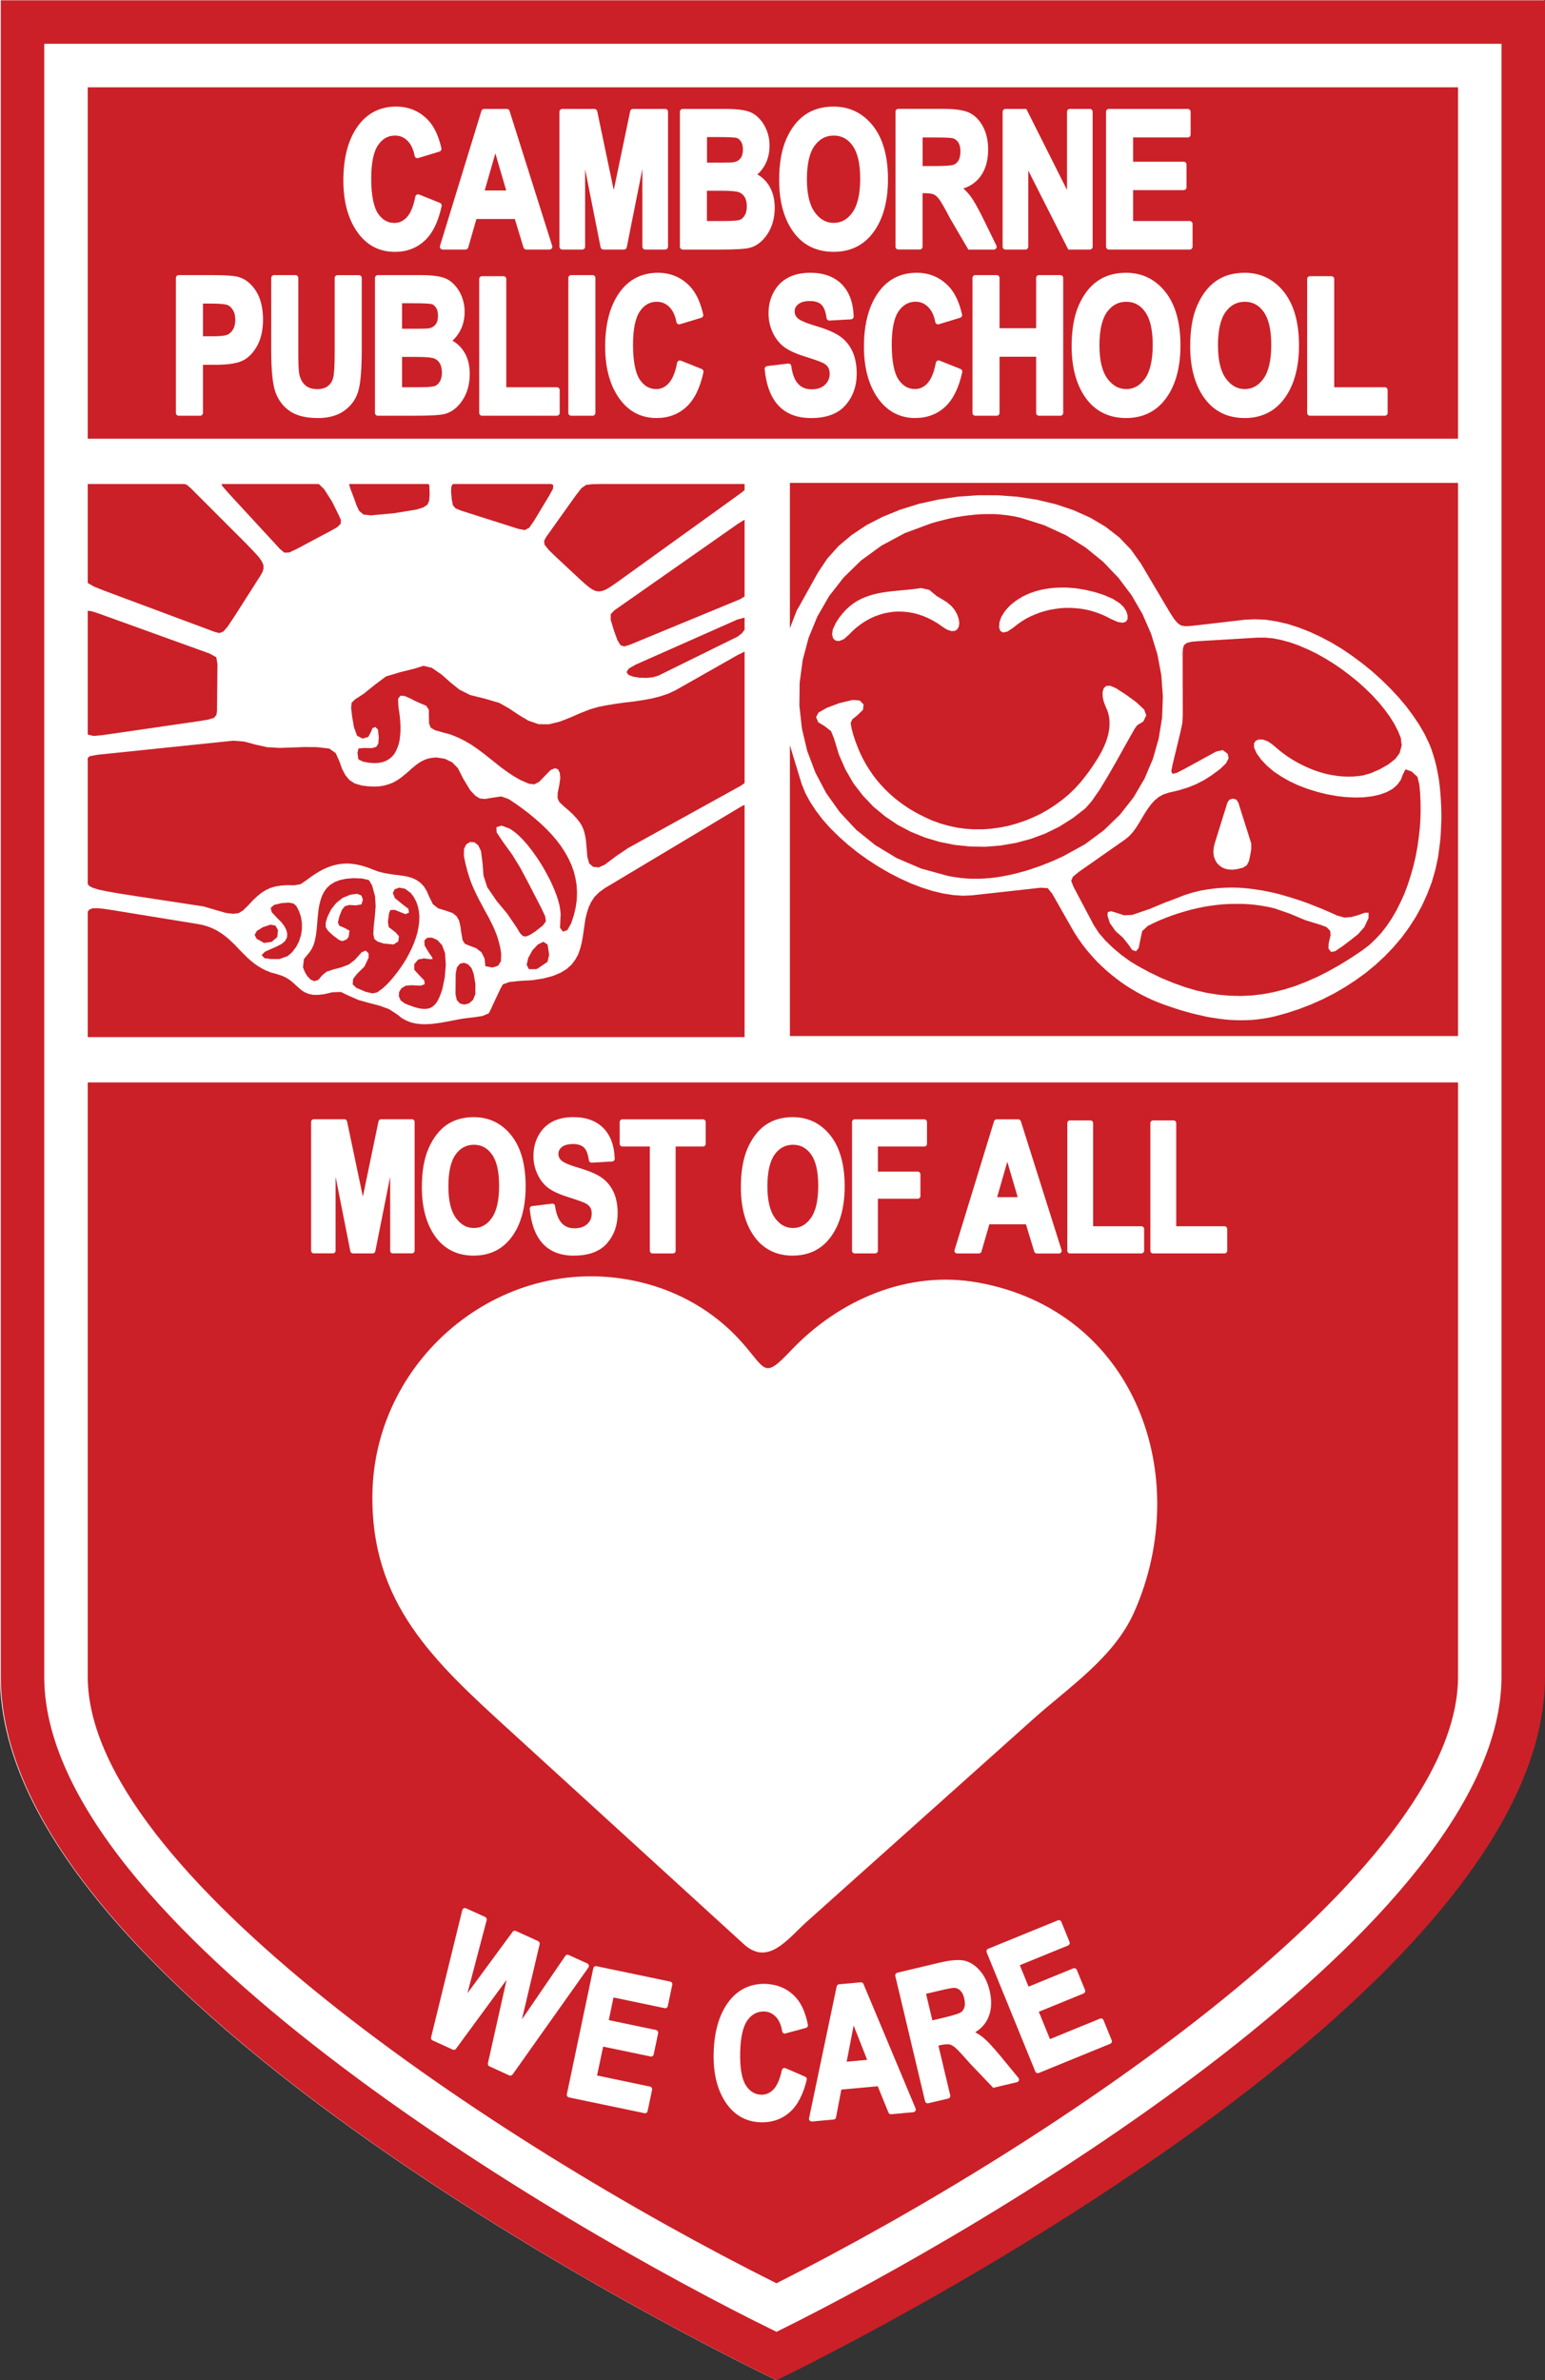
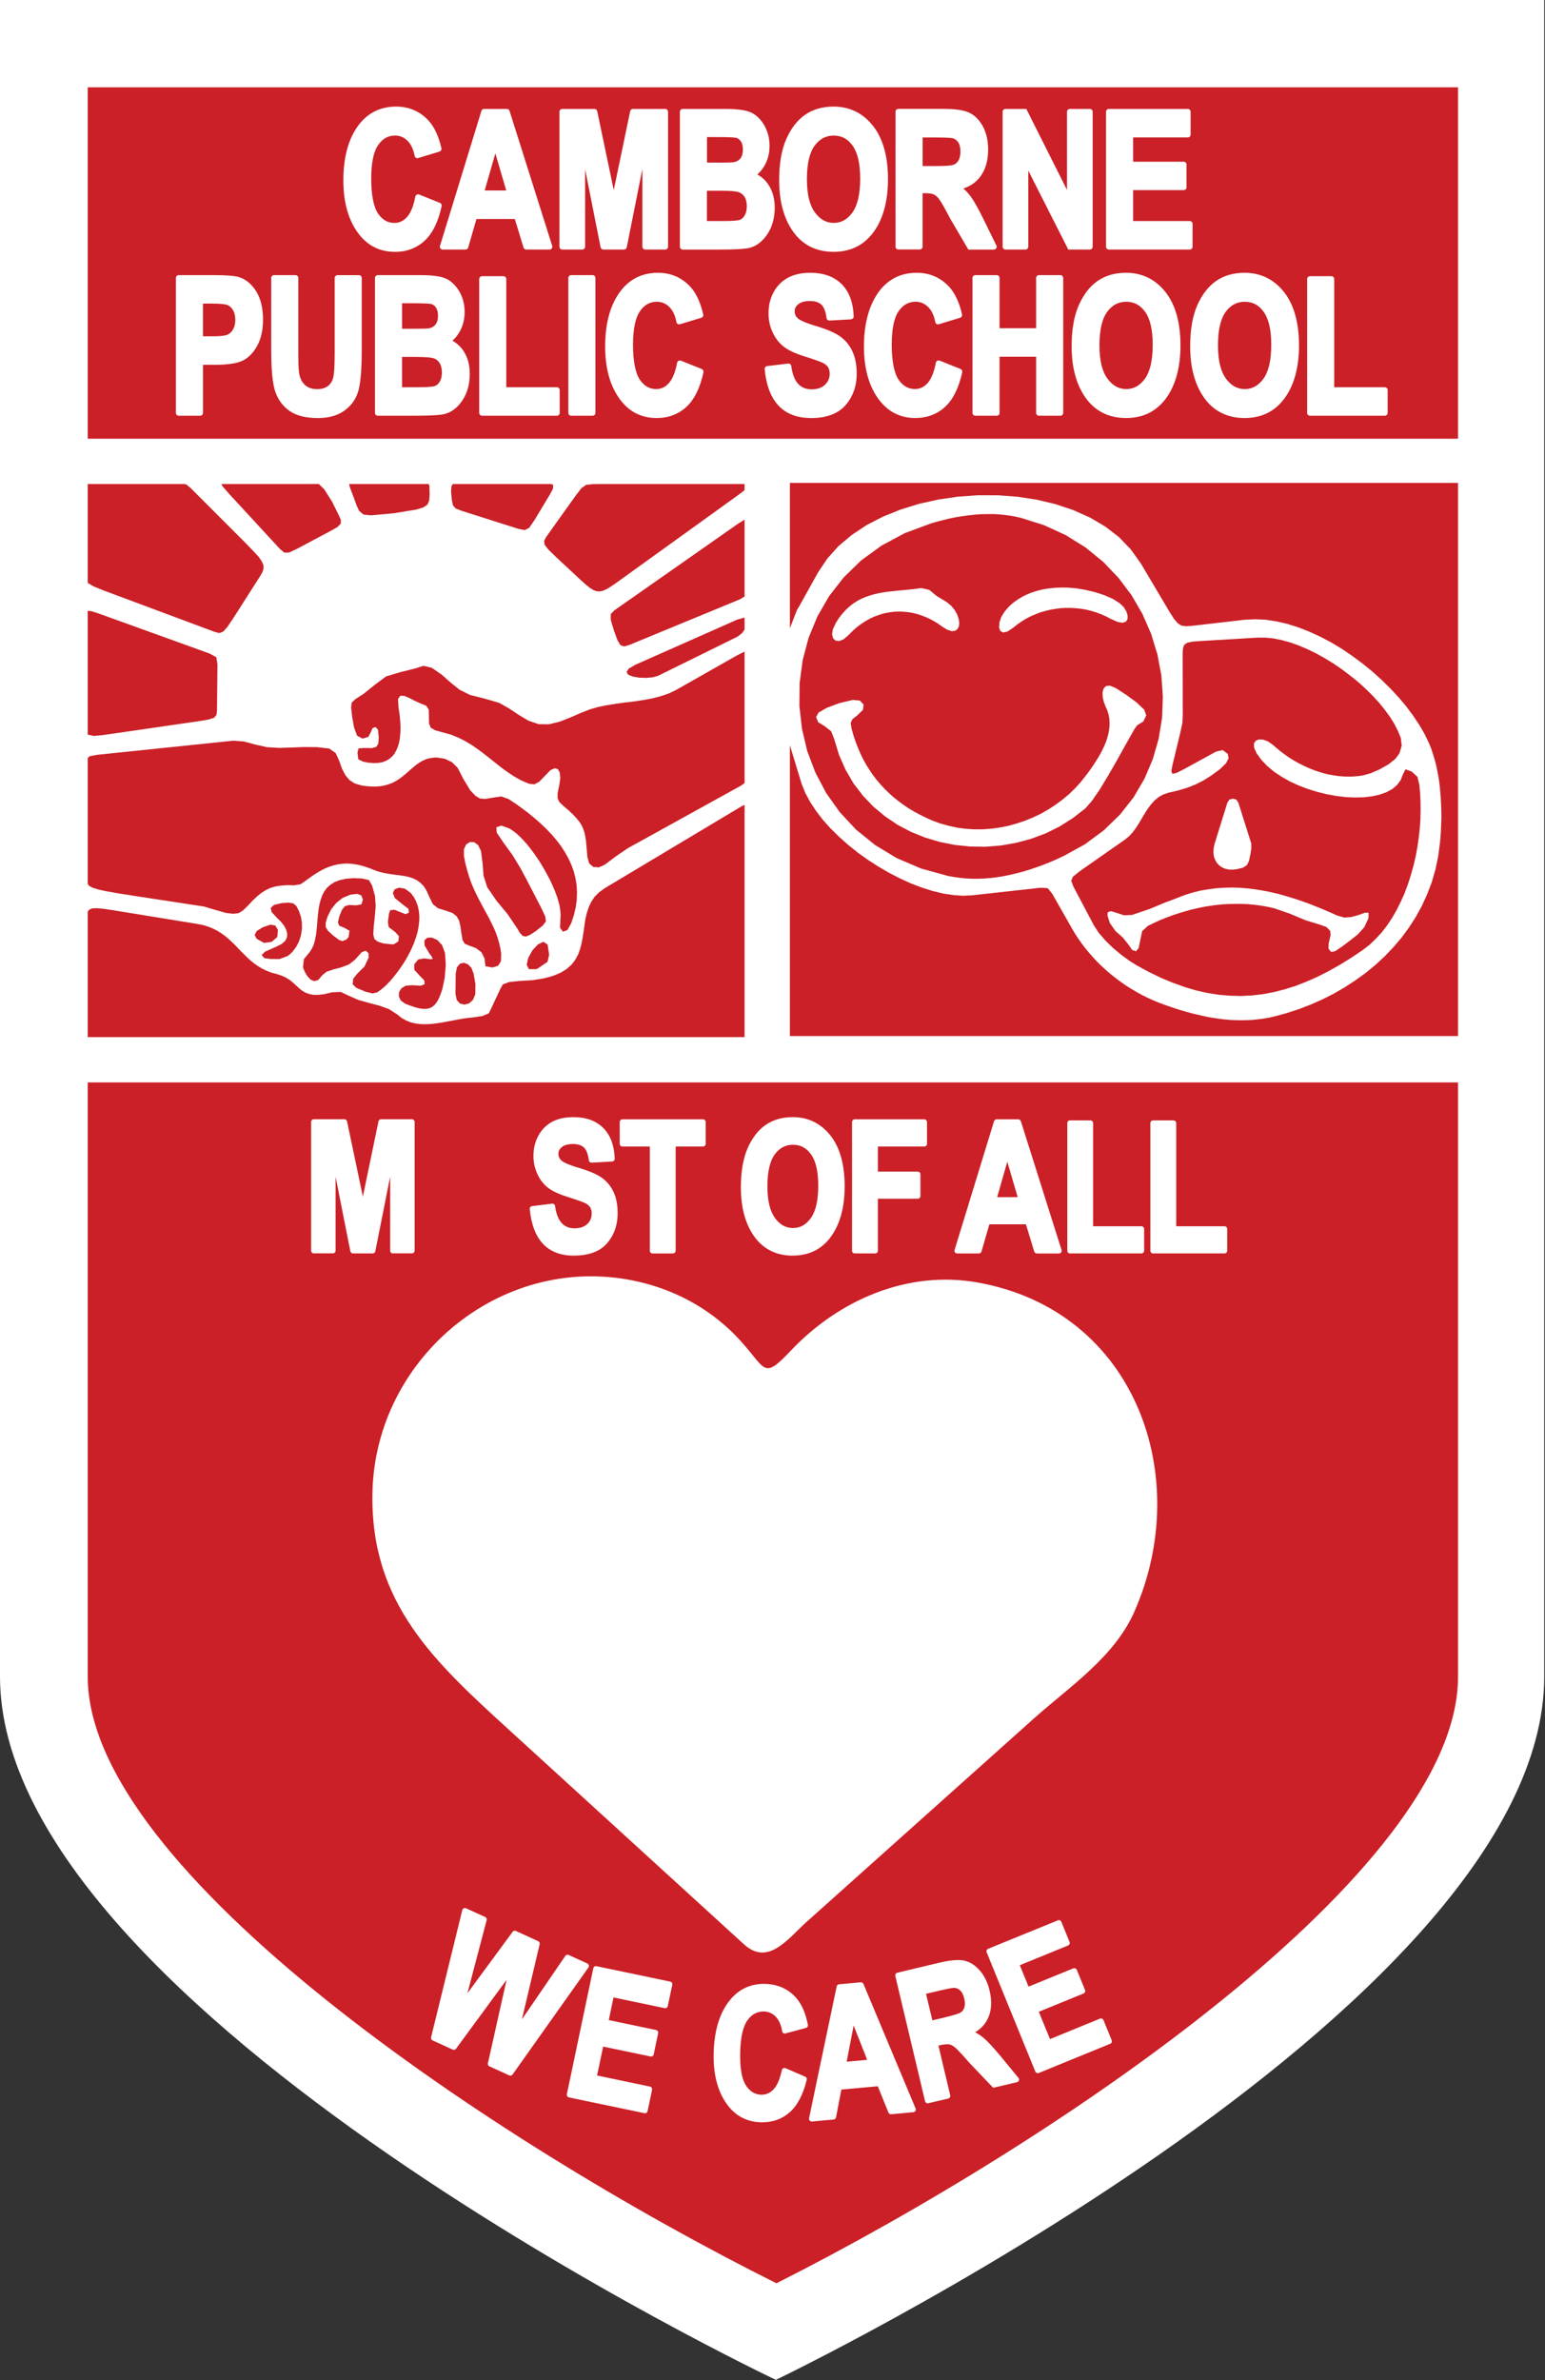
<svg xmlns="http://www.w3.org/2000/svg" id="Layer_1" data-name="Layer 1" version="1.1" viewBox="0 0 316.73 487.68">
  <rect x="0" y="0" width="316.73" height="487.68" fill="#333333" stroke="none" />
  <defs>
    <style>
      .cls-1 {
        fill-rule: evenodd;
      }

      .cls-1, .cls-2 {
        fill: #fff;
      }

      .cls-1, .cls-2, .cls-3 {
        stroke-width: 0px;
      }

      .cls-3 {
        fill: #cb2027;
      }
    </style>
  </defs>
  <path class="cls-2" d="M0,0v343.51c0,68.75,159.05,144.1,159.05,144.1,0,0,157.52-75.35,157.52-144.1V0H0Z" />
-   <path class="cls-3" d="M.16.06v343.51c0,68.75,159.05,144.1,159.05,144.1,0,0,157.52-75.35,157.52-144.1V.06H.16ZM307.81,343.57c0,50.3-103.79,112.1-148.62,134.2-45.25-22.1-150.12-83.95-150.12-134.2V8.97h298.74v334.6Z" />
  <rect class="cls-3" x="17.99" y="17.89" width="280.91" height="72" />
  <path class="cls-3" d="M159.18,467.82c57.62-29.07,139.72-84.53,139.72-124.25v-121.79H17.99v121.79c0,39.68,82.97,95.17,141.18,124.25Z" />
  <path class="cls-2" d="M80.92,51.6c-3.01,0-5.49-1.22-7.36-3.64-2.1-2.72-3.17-6.42-3.17-10.99,0-4.83,1.07-8.68,3.19-11.43,1.89-2.45,4.46-3.7,7.63-3.7,2.6,0,4.81.94,6.56,2.78,1.24,1.31,2.15,3.24,2.72,5.76.06.3-.11.59-.4.68l-4.35,1.32c-.05.02-.11.03-.17.03-.1,0-.21-.03-.3-.08-.14-.09-.24-.23-.27-.39-.25-1.37-.76-2.42-1.49-3.13-.73-.7-1.55-1.03-2.53-1.03-1.43,0-2.56.63-3.46,1.94-.94,1.35-1.42,3.67-1.42,6.9s.47,5.74,1.38,7.11c.89,1.31,1.99,1.95,3.38,1.95,1,0,1.84-.4,2.58-1.21.77-.86,1.34-2.26,1.7-4.18.03-.17.14-.32.29-.4.08-.05.18-.07.28-.07.07,0,.14.02.22.04l4.26,1.71c.26.11.41.38.35.66-.69,3.2-1.86,5.59-3.49,7.09-1.65,1.52-3.71,2.29-6.11,2.29Z" />
  <path class="cls-2" d="M107.88,51.13c-.25,0-.48-.17-.56-.41l-1.78-5.85h-7.87l-1.68,5.84c-.07.25-.3.42-.56.42h-4.68c-.18,0-.36-.09-.46-.24-.11-.15-.15-.34-.09-.51l8.49-27.65c.08-.25.3-.41.56-.41h4.66c.25,0,.48.16.55.4l8.74,27.65c.06.18.02.37-.08.52-.11.15-.28.24-.47.24h-4.78ZM103.78,39.03l-2.23-7.6-2.19,7.6h4.42Z" />
  <path class="cls-2" d="M132.27,51.13c-.32,0-.58-.26-.58-.58v-15.93l-3.2,16.04c-.05.27-.29.47-.57.47h-4.23c-.28,0-.51-.2-.57-.47l-3.17-15.99v15.88c0,.32-.26.58-.58.58h-4.1c-.32,0-.58-.26-.58-.58v-27.65c0-.32.26-.58.58-.58h6.59c.27,0,.51.19.57.46l3.39,16.17,3.37-16.17c.05-.27.3-.46.57-.46h6.61c.32,0,.58.26.58.58v27.65c0,.32-.26.58-.58.58h-4.1Z" />
  <path class="cls-2" d="M139.96,51.13c-.32,0-.58-.26-.58-.58v-27.65c0-.32.26-.58.58-.58h8.73c2.5,0,4.22.24,5.28.73,1.08.5,1.99,1.39,2.71,2.63.71,1.23,1.08,2.64,1.08,4.18,0,1.42-.31,2.73-.92,3.88-.44.81-.97,1.48-1.58,2.01.97.53,1.76,1.28,2.37,2.25.79,1.26,1.19,2.79,1.19,4.54,0,2.11-.51,3.94-1.5,5.43-1.01,1.51-2.24,2.45-3.64,2.81-.94.24-2.99.36-6.29.36h-7.42ZM148.43,45.29c2.25,0,3-.16,3.25-.25.38-.14.71-.44.99-.91.28-.47.43-1.11.43-1.87s-.16-1.43-.46-1.92c-.31-.47-.7-.79-1.18-.96-.38-.14-1.3-.3-3.56-.3h-2.98v6.21h3.51ZM147.25,33.32c1.69,0,2.74-.02,3.14-.08.6-.1,1.06-.36,1.4-.78.34-.43.51-1.04.51-1.82,0-.71-.13-1.25-.42-1.67-.26-.39-.56-.63-.91-.72-.25-.06-1.12-.17-4.07-.17h-1.96v5.23h2.32Z" />
  <path class="cls-2" d="M170.9,51.6c-3.32,0-5.99-1.22-7.92-3.63-2.15-2.7-3.25-6.43-3.25-11.08,0-3.38.49-6.19,1.45-8.37.97-2.21,2.27-3.9,3.88-5.01,1.6-1.11,3.56-1.67,5.82-1.67,3.28,0,6,1.32,8.08,3.94,2.04,2.58,3.08,6.26,3.08,10.94s-1.09,8.51-3.25,11.21c-1.93,2.43-4.59,3.67-7.89,3.67ZM170.91,27.78c-1.61,0-2.89.68-3.92,2.08-1.04,1.43-1.57,3.73-1.57,6.84s.55,5.33,1.63,6.82c1.06,1.44,2.32,2.15,3.86,2.15s2.79-.69,3.84-2.13c1.05-1.47,1.59-3.8,1.59-6.93s-.53-5.34-1.56-6.77c-.99-1.39-2.26-2.06-3.87-2.06Z" />
  <path class="cls-2" d="M198.51,51.13l-3.71-6.33c-1.11-2.13-1.88-3.47-2.29-4.01-.35-.46-.71-.78-1.08-.95-.26-.12-.81-.26-1.97-.26h-.33v10.96c0,.32-.26.58-.58.58h-4.39c-.32,0-.58-.26-.58-.58v-27.65c0-.32.26-.58.58-.58h9.27c2.48,0,4.23.27,5.33.81,1.12.55,2.05,1.5,2.76,2.83.7,1.3,1.05,2.88,1.05,4.68,0,2.29-.54,4.16-1.62,5.57-.85,1.14-2.01,1.95-3.46,2.42.6.53,1.12,1.1,1.55,1.69.63.86,1.47,2.36,2.57,4.59l2.65,5.4c.09.18.08.39-.03.56-.1.17-.29.28-.49.28h-5.25ZM191.83,34.02c2.4,0,3.29-.13,3.62-.25.42-.14.76-.42,1.02-.85.28-.46.42-1.1.42-1.9s-.14-1.37-.42-1.81c-.27-.42-.62-.71-1.08-.87-.15-.05-.8-.17-3.38-.17h-2.87v5.85h2.68Z" />
  <path class="cls-2" d="M219,51.13l-8.2-16.18v15.6c0,.32-.26.58-.58.58h-4.1c-.32,0-.58-.26-.58-.58v-27.65c0-.32.26-.58.58-.58h4.28l8.34,16.6v-16.02c0-.32.26-.58.58-.58h4.1c.32,0,.58.26.58.58v27.65c0,.32-.26.58-.58.58h-4.43Z" />
  <path class="cls-2" d="M227.32,51.13c-.32,0-.58-.26-.58-.58v-27.65c0-.32.26-.58.58-.58h16.18c.32,0,.58.26.58.58v4.68c0,.32-.26.58-.58.58h-11.21v4.97h10.37c.32,0,.58.26.58.58v4.66c0,.32-.26.58-.58.58h-10.37v6.34h11.61c.32,0,.58.26.58.58v4.68c0,.32-.26.58-.58.58h-16.58Z" />
  <path class="cls-2" d="M36.64,85.18c-.32,0-.58-.26-.58-.58v-27.65c0-.32.26-.58.58-.58h7.07c2.72,0,4.47.14,5.35.43,1.42.47,2.61,1.48,3.52,2.99.89,1.49,1.34,3.41,1.34,5.69,0,2.09-.39,3.87-1.16,5.3-.78,1.45-1.78,2.49-2.97,3.09-1.18.59-3.1.88-5.88.88h-2.3v9.85c0,.32-.26.58-.58.58h-4.39ZM43.47,68.91c1.93,0,2.76-.17,3.12-.32.47-.19.85-.54,1.17-1.06.31-.53.48-1.2.48-2s-.16-1.48-.5-2.02c-.31-.51-.7-.86-1.15-1.03-.34-.13-1.21-.28-3.41-.28h-1.57v6.7h1.86Z" />
  <path class="cls-2" d="M65.13,85.65c-2.38,0-4.28-.46-5.64-1.37-1.37-.9-2.38-2.2-3-3.86-.6-1.64-.89-4.49-.89-8.72v-14.75c0-.32.26-.58.58-.58h4.39c.32,0,.58.26.58.58v14.98c0,2.28.05,3.77.16,4.46.17,1.07.57,1.91,1.21,2.49.62.57,1.45.85,2.5.85.89,0,1.61-.2,2.15-.59.54-.4.91-.95,1.11-1.65.22-.77.33-2.53.33-5.23v-15.3c0-.32.26-.58.58-.58h4.39c.32,0,.58.26.58.58v14.52c0,3.81-.19,6.48-.59,8.18-.4,1.78-1.34,3.24-2.79,4.34-1.42,1.1-3.32,1.66-5.63,1.66Z" />
  <path class="cls-2" d="M77.45,85.18c-.32,0-.58-.26-.58-.58v-27.65c0-.32.26-.58.58-.58h8.74c2.49,0,4.21.24,5.27.73,1.06.5,1.98,1.38,2.71,2.63.71,1.23,1.08,2.64,1.08,4.18,0,1.43-.31,2.73-.93,3.88-.43.81-.96,1.48-1.57,2.01.96.54,1.75,1.29,2.36,2.25.79,1.24,1.19,2.76,1.19,4.53,0,2.12-.5,3.94-1.49,5.43-1.01,1.51-2.24,2.45-3.64,2.81-.94.24-2.99.36-6.29.36h-7.42ZM85.93,79.34c2.24,0,2.99-.16,3.24-.25.38-.14.71-.45.99-.91.29-.47.43-1.1.43-1.87s-.16-1.44-.46-1.91c-.3-.48-.68-.8-1.17-.97-.37-.14-1.29-.3-3.56-.3h-2.98v6.21h3.51ZM84.74,67.36c1.69,0,2.74-.02,3.14-.08.6-.1,1.06-.36,1.4-.78.34-.43.51-1.04.51-1.82,0-.69-.14-1.25-.42-1.67-.27-.39-.57-.62-.92-.71-.25-.06-1.1-.17-4.07-.17h-1.96v5.23h2.32Z" />
  <path class="cls-2" d="M98.82,85.18c-.32,0-.58-.26-.58-.58v-27.43c0-.32.26-.58.58-.58h4.39c.32,0,.58.26.58.58v22.17h10.37c.32,0,.58.26.58.58v4.68c0,.32-.26.58-.58.58h-15.34Z" />
  <path class="cls-2" d="M117.09,56.37h4.39c.32,0,.58.26.58.58v27.65c0,.32-.26.58-.58.58h-4.39c-.32,0-.58-.26-.58-.58v-27.65c0-.32.26-.58.58-.58Z" />
  <path class="cls-2" d="M134.59,85.65c-3.01,0-5.49-1.22-7.36-3.64-2.1-2.72-3.17-6.42-3.17-10.99,0-4.83,1.07-8.68,3.19-11.43,1.89-2.45,4.46-3.7,7.63-3.7,2.6,0,4.81.94,6.56,2.78,1.24,1.31,2.15,3.24,2.72,5.76.06.3-.11.59-.4.68l-4.35,1.32c-.05.02-.12.03-.17.03-.1,0-.21-.03-.3-.08-.14-.09-.24-.23-.27-.39-.25-1.37-.76-2.42-1.49-3.13-.73-.7-1.55-1.03-2.53-1.03-1.43,0-2.56.63-3.46,1.94-.94,1.35-1.42,3.67-1.42,6.89s.47,5.74,1.38,7.11c.89,1.31,1.99,1.95,3.38,1.95,1,0,1.84-.4,2.58-1.21.77-.86,1.34-2.26,1.7-4.18.03-.17.14-.32.29-.4.08-.05.18-.07.28-.07.07,0,.14.01.22.04l4.26,1.71c.26.11.41.38.35.66-.69,3.2-1.86,5.59-3.49,7.09-1.65,1.52-3.71,2.29-6.11,2.29Z" />
  <path class="cls-2" d="M166.26,85.65c-5.67,0-8.86-3.37-9.5-10.01-.03-.31.19-.59.5-.63,0,0,4.35-.53,4.38-.53.28,0,.54.21.57.5.43,3.23,1.79,4.79,4.18,4.79,1.17,0,2.08-.31,2.73-.93.65-.62.97-1.36.97-2.27,0-.5-.11-.94-.32-1.31-.22-.34-.54-.63-.99-.86-.53-.28-1.82-.74-3.86-1.38-1.95-.61-3.35-1.28-4.29-2.02-.96-.76-1.71-1.75-2.25-2.94-.55-1.18-.83-2.48-.83-3.87,0-1.61.36-3.07,1.06-4.35.7-1.29,1.7-2.29,2.97-2.96,1.24-.66,2.78-.99,4.56-.99,2.7,0,4.86.79,6.42,2.34,1.53,1.55,2.35,3.77,2.45,6.6.01.31-.24.58-.55.6,0,0-4.43.25-4.44.25-.29,0-.54-.21-.57-.5-.17-1.31-.54-2.27-1.07-2.77-.54-.49-1.31-.73-2.35-.73s-1.84.21-2.36.64c-.52.41-.76.87-.76,1.47s.22,1.06.68,1.46c.35.31,1.29.84,3.79,1.58,2.3.69,3.93,1.41,4.98,2.2,1.06.78,1.88,1.82,2.44,3.07.55,1.24.83,2.74.83,4.47,0,2.53-.77,4.7-2.29,6.44-1.52,1.76-3.91,2.65-7.1,2.65Z" />
  <path class="cls-2" d="M187.66,85.65c-3.02,0-5.5-1.22-7.38-3.64-2.1-2.72-3.17-6.42-3.17-10.99,0-4.82,1.08-8.66,3.19-11.43,1.89-2.45,4.45-3.7,7.63-3.7,2.59,0,4.8.94,6.56,2.78,1.25,1.31,2.16,3.24,2.73,5.76.06.3-.11.59-.4.68l-4.35,1.32c-.05.02-.11.03-.17.03-.1,0-.21-.03-.3-.08-.14-.09-.24-.23-.27-.39-.25-1.37-.76-2.42-1.5-3.13-.72-.7-1.55-1.04-2.53-1.04-1.42,0-2.56.63-3.48,1.94-.94,1.35-1.41,3.67-1.41,6.89s.47,5.74,1.38,7.11c.89,1.31,1.99,1.95,3.39,1.95,1,0,1.84-.4,2.58-1.21.76-.85,1.33-2.25,1.69-4.18.03-.17.14-.32.29-.4.08-.05.18-.07.28-.07.07,0,.14.01.22.04l4.27,1.71c.26.11.41.38.35.66-.69,3.19-1.87,5.58-3.5,7.09-1.65,1.52-3.71,2.29-6.1,2.29Z" />
  <path class="cls-2" d="M212.99,85.18c-.32,0-.58-.26-.58-.58v-11.51h-7.5v11.51c0,.32-.26.58-.58.58h-4.39c-.32,0-.58-.26-.58-.58v-27.65c0-.32.26-.58.58-.58h4.39c.32,0,.58.26.58.58v10.3h7.5v-10.3c0-.32.26-.58.58-.58h4.39c.32,0,.58.26.58.58v27.65c0,.32-.26.58-.58.58h-4.39Z" />
  <path class="cls-2" d="M230.87,85.65c-3.33,0-5.99-1.22-7.93-3.63-2.15-2.7-3.25-6.43-3.25-11.08,0-3.38.49-6.19,1.45-8.37.97-2.21,2.27-3.9,3.88-5.01,1.6-1.11,3.56-1.67,5.82-1.67,3.28,0,6,1.32,8.08,3.94,2.04,2.58,3.08,6.26,3.08,10.94s-1.09,8.51-3.25,11.21c-1.93,2.43-4.59,3.67-7.89,3.67ZM230.88,61.83c-1.61,0-2.89.68-3.92,2.08-1.04,1.43-1.57,3.73-1.57,6.84s.55,5.33,1.63,6.82c1.06,1.44,2.32,2.15,3.86,2.15s2.79-.7,3.84-2.13c1.05-1.47,1.59-3.8,1.59-6.93s-.53-5.34-1.56-6.77c-.99-1.39-2.26-2.06-3.87-2.06Z" />
  <path class="cls-2" d="M255.17,85.65c-3.33,0-5.99-1.22-7.93-3.63-2.15-2.7-3.25-6.43-3.25-11.08,0-3.38.49-6.19,1.45-8.37.97-2.21,2.27-3.9,3.88-5.01,1.6-1.11,3.56-1.67,5.82-1.67,3.28,0,6,1.32,8.08,3.94,2.04,2.58,3.08,6.26,3.08,10.94s-1.09,8.51-3.25,11.21c-1.93,2.43-4.59,3.67-7.89,3.67ZM255.18,61.83c-1.61,0-2.89.68-3.92,2.08-1.04,1.43-1.57,3.73-1.57,6.84s.55,5.33,1.63,6.82c1.06,1.44,2.32,2.15,3.86,2.15s2.79-.7,3.84-2.13c1.05-1.47,1.59-3.8,1.59-6.93s-.53-5.34-1.56-6.77c-.99-1.39-2.26-2.06-3.87-2.06Z" />
  <path class="cls-2" d="M268.55,85.18c-.32,0-.58-.26-.58-.58v-27.43c0-.32.26-.58.58-.58h4.39c.32,0,.58.26.58.58v22.17h10.37c.32,0,.58.26.58.58v4.68c0,.32-.26.58-.58.58h-15.34Z" />
  <path class="cls-1" d="M165.35,393.76c-4.06,3.75-7.94,9.06-12.87,4.58-15.98-14.58-31.97-29.17-47.96-43.76-15.42-14.07-28.61-26.04-28.17-48.7.55-28.04,27.17-49.83,54.96-43.17,7.9,1.89,15.07,6,20.52,12.03,5.31,5.88,4.6,7.99,10.27,2.01,9.89-10.44,24.02-16.57,38.43-13.96,32.36,5.85,44.21,39.89,32,67.47-4.14,9.35-13.36,15.37-20.75,21.99-15.48,13.84-30.95,27.68-46.42,41.52h0Z" />
  <path class="cls-2" d="M80.55,256.82c-.31,0-.56-.25-.56-.55v-15.19l-3.05,15.29c-.05.26-.27.44-.54.44h-4.04c-.27,0-.49-.19-.54-.45l-3.02-15.25v15.14c0,.31-.25.55-.56.55h-3.91c-.3,0-.55-.25-.55-.55v-26.37c0-.31.25-.56.55-.56h6.28c.26,0,.48.18.54.44l3.24,15.42,3.2-15.42c.05-.26.28-.44.54-.44h6.31c.31,0,.56.25.56.56v26.37c0,.31-.25.55-.56.55h-3.91Z" />
-   <path class="cls-2" d="M97.14,257.27c-3.17,0-5.71-1.16-7.56-3.46-2.05-2.58-3.1-6.13-3.1-10.57,0-3.2.47-5.89,1.39-7.98.93-2.12,2.18-3.73,3.69-4.78,1.53-1.05,3.4-1.59,5.56-1.59,3.14,0,5.73,1.26,7.71,3.75,1.95,2.45,2.93,5.96,2.93,10.43s-1.05,8.12-3.1,10.69c-1.85,2.32-4.38,3.5-7.53,3.5ZM97.15,234.55c-1.54,0-2.76.65-3.73,1.98-1,1.37-1.5,3.57-1.5,6.53s.52,5.09,1.55,6.5c1.01,1.38,2.21,2.05,3.68,2.05s2.67-.66,3.65-2.03c1.01-1.4,1.52-3.63,1.52-6.61s-.5-5.1-1.48-6.46c-.95-1.32-2.16-1.96-3.69-1.96Z" />
  <path class="cls-2" d="M117.66,257.27c-5.4,0-8.45-3.21-9.06-9.55-.03-.3.18-.57.48-.6,0,0,4.15-.51,4.17-.51.27,0,.51.2.54.48.42,3.08,1.73,4.58,3.98,4.58,1.13,0,1.99-.29,2.62-.88.62-.59.91-1.29.91-2.16,0-.49-.1-.91-.3-1.24-.21-.33-.52-.61-.94-.83-.51-.27-1.74-.7-3.68-1.32-1.87-.59-3.21-1.22-4.1-1.93-.9-.71-1.61-1.65-2.13-2.8-.53-1.15-.79-2.39-.79-3.69,0-1.52.34-2.92,1.02-4.15.68-1.25,1.63-2.2,2.82-2.83,1.19-.63,2.65-.95,4.36-.95,2.59,0,4.65.75,6.12,2.23,1.47,1.47,2.25,3.59,2.34,6.29,0,.3-.22.55-.52.57,0,0-4.22.24-4.23.24-.28,0-.51-.2-.55-.48-.17-1.28-.51-2.16-1.02-2.64-.5-.46-1.26-.7-2.24-.7s-1.76.21-2.27.61c-.48.38-.71.84-.71,1.4s.21,1.01.65,1.4c.34.3,1.24.8,3.62,1.5,2.19.66,3.75,1.34,4.75,2.09,1.02.76,1.79,1.74,2.33,2.93.52,1.16.79,2.6.79,4.26,0,2.42-.73,4.48-2.17,6.14-1.45,1.68-3.74,2.53-6.78,2.53Z" />
  <path class="cls-2" d="M133.77,256.82c-.3,0-.55-.25-.55-.55v-21.36h-5.62c-.31,0-.56-.25-.56-.55v-4.46c0-.31.25-.56.56-.56h16.52c.3,0,.55.25.55.56v4.46c0,.31-.25.55-.55.55h-5.61v21.36c0,.31-.25.55-.55.55h-4.19Z" />
  <path class="cls-2" d="M162.54,257.27c-3.17,0-5.71-1.16-7.56-3.46-2.06-2.58-3.1-6.13-3.1-10.57,0-3.21.47-5.89,1.38-7.98.94-2.12,2.18-3.73,3.71-4.78,1.52-1.05,3.39-1.59,5.55-1.59,3.14,0,5.72,1.26,7.71,3.75,1.95,2.45,2.93,5.97,2.93,10.43s-1.05,8.12-3.1,10.69c-1.84,2.32-4.38,3.5-7.53,3.5ZM162.56,234.55c-1.54,0-2.76.65-3.74,1.98-.99,1.37-1.5,3.57-1.5,6.53s.53,5.09,1.55,6.5c1.02,1.38,2.22,2.05,3.69,2.05s2.67-.66,3.66-2.03c1.01-1.4,1.52-3.63,1.52-6.61s-.5-5.1-1.48-6.46c-.95-1.32-2.16-1.96-3.69-1.96Z" />
  <path class="cls-2" d="M175.23,256.82c-.31,0-.56-.25-.56-.55v-26.37c0-.31.25-.56.56-.56h14.25c.31,0,.56.25.56.56v4.46c0,.31-.25.55-.56.55h-9.51v5.14h8.16c.31,0,.56.25.56.55v4.46c0,.31-.25.55-.56.55h-8.16v10.65c0,.31-.25.55-.56.55h-4.18Z" />
  <path class="cls-2" d="M212.55,256.82c-.24,0-.46-.16-.53-.39l-1.7-5.58h-7.5l-1.61,5.57c-.07.24-.28.4-.53.4h-4.47c-.17,0-.34-.08-.44-.22-.1-.14-.14-.32-.08-.49l8.09-26.38c.07-.23.29-.39.53-.39h4.44c.24,0,.45.16.53.39l8.34,26.38c.06.17.02.35-.08.49-.1.14-.27.23-.45.23h-4.55ZM208.63,245.28l-2.13-7.25-2.08,7.25h4.21Z" />
  <path class="cls-2" d="M219.35,256.82c-.3,0-.55-.25-.55-.55v-26.16c0-.31.25-.55.55-.55h4.19c.3,0,.55.25.55.55v21.14h9.9c.31,0,.56.25.56.55v4.46c0,.31-.25.55-.56.55h-14.64Z" />
  <path class="cls-2" d="M236.39,256.82c-.31,0-.56-.25-.56-.55v-26.16c0-.31.25-.55.56-.55h4.18c.31,0,.56.25.56.55v21.14h9.9c.3,0,.55.25.55.55v4.46c0,.31-.25.55-.55.55h-14.64Z" />
  <path class="cls-2" d="M104.4,425.23l-4.07-1.86c-.24-.11-.36-.37-.31-.62l3.83-17.1-10.37,14.12c-.1.15-.27.22-.44.22-.08,0-.16-.01-.24-.05l-4.12-1.88c-.25-.11-.37-.38-.31-.63l6.4-26.07c.04-.16.14-.3.29-.36.08-.04.16-.06.24-.06.08,0,.16.02.24.05l3.92,1.78c.24.12.37.38.31.64l-3.95,14.99,9.27-12.59c.1-.15.27-.22.45-.22.07,0,.15.02.23.05l4.55,2.08c.24.11.37.38.31.63l-3.63,15.39,8.89-12.99c.1-.16.28-.25.45-.25.08,0,.16.02.23.05l3.84,1.75c.15.07.25.19.3.36.04.16.01.33-.08.46l-15.54,21.91c-.1.15-.28.24-.45.24-.08,0-.16-.02-.23-.05Z" />
  <path class="cls-2" d="M116.64,429.74c-.15-.03-.27-.12-.35-.25-.08-.12-.11-.27-.08-.41l5.42-25.81c.05-.26.28-.44.54-.44.04,0,15.22,3.18,15.22,3.18.15.02.27.11.35.24.08.12.11.27.08.41l-.92,4.37c-.05.26-.28.44-.54.44-.04,0-10.59-2.21-10.59-2.21l-.97,4.64,9.7,2.03c.14.03.27.12.34.24.08.12.11.27.08.42l-.91,4.35c-.03.15-.12.27-.25.34-.08.06-.19.09-.3.09-.04,0-9.81-2.04-9.81-2.04l-1.25,5.92,10.85,2.27c.14.03.27.11.35.24.08.12.11.27.08.42l-.92,4.37c-.05.26-.28.44-.54.44-.04,0-15.59-3.25-15.59-3.25Z" />
  <path class="cls-2" d="M155.99,434.84c-2.87-.08-5.21-1.31-6.93-3.65-1.94-2.65-2.87-6.2-2.76-10.56.12-4.59,1.23-8.23,3.32-10.81,1.8-2.22,4.17-3.35,7.07-3.35,2.78.07,4.85,1.02,6.48,2.82,1.16,1.28,1.98,3.16,2.45,5.57.06.28-.11.56-.39.63,0,0-4.27,1.17-4.33,1.17-.1,0-.2-.03-.3-.08-.13-.09-.22-.22-.25-.38-.21-1.32-.67-2.33-1.35-3.03-.67-.67-1.46-1.02-2.39-1.04h0c-1.41,0-2.48.58-3.35,1.76-.93,1.26-1.44,3.47-1.52,6.54-.08,3.2.31,5.49,1.15,6.81.82,1.28,1.85,1.91,3.19,1.95h0c1,0,1.78-.36,2.49-1.09.75-.79,1.32-2.12,1.71-3.95.04-.16.14-.3.29-.38.08-.04.17-.06.25-.06.07,0,.15.02.22.04l4.03,1.75c.25.11.38.37.31.63-.73,3.03-1.91,5.28-3.51,6.67-1.54,1.35-3.42,2.04-5.6,2.04h-.28Z" />
  <path class="cls-2" d="M166.4,434.67c-.15,0-.3-.07-.41-.18-.12-.13-.16-.31-.13-.49l5.66-27c.05-.24.25-.42.5-.44,0,0,4.46-.41,4.48-.41.22,0,.42.13.51.34l10.69,25.51c.07.16.05.35-.04.5-.09.16-.25.25-.42.27,0,0-4.57.42-4.59.42-.22,0-.42-.13-.51-.34l-2.2-5.4-7.46.68-1.09,5.7c-.05.24-.25.42-.5.44,0,0-4.48.41-4.5.41ZM173.57,422.42l4.2-.38-2.77-7.03-1.43,7.41Z" />
  <path class="cls-2" d="M190.18,430.95c-.1,0-.21-.03-.29-.08-.13-.08-.21-.21-.25-.35l-6.1-25.66c-.07-.3.11-.59.41-.67l8.6-2.05c1.54-.37,2.83-.55,3.84-.55.48,0,.92.04,1.29.12,1.16.27,2.24.94,3.18,2.03.93,1.05,1.61,2.43,2.01,4.11.5,2.12.41,3.98-.27,5.53-.54,1.25-1.44,2.26-2.68,3.01.66.36,1.28.77,1.81,1.23.78.66,1.89,1.87,3.4,3.68l3.65,4.43c.12.15.16.34.1.53-.06.18-.21.32-.4.36l-4.87,1.15-4.82-5.05c-1.52-1.74-2.51-2.81-3-3.21-.43-.36-.83-.57-1.21-.65-.12,0-.23,0-.33,0-.59,0-1.03.07-1.56.19l-.31.08,2.42,10.17c.07.3-.11.59-.41.67,0,0-4.16.99-4.2.99ZM191.14,413.95l2.49-.59c2.23-.54,3.03-.85,3.31-1.03.36-.22.6-.56.76-1.02.16-.5.14-1.12-.03-1.86-.17-.71-.44-1.25-.79-1.59-.33-.34-.73-.52-1.19-.57h-.05c-.25,0-.99.08-3.13.59l-2.67.63,1.3,5.44Z" />
  <path class="cls-2" d="M212.54,424.73c-.14-.05-.24-.16-.3-.3l-9.97-24.42c-.05-.13-.05-.29,0-.42.05-.13.16-.24.3-.3l14.29-5.83c.07-.02.14-.04.21-.04s.15.02.21.04c.14.06.24.16.3.3l1.68,4.13c.11.28-.02.6-.3.72l-9.9,4.04,1.8,4.39,9.16-3.74c.07-.02.14-.04.21-.04.08,0,.14.02.22.05.14.05.24.16.3.3l1.68,4.11c.12.28-.02.6-.31.73l-9.16,3.74,2.29,5.6,10.25-4.19c.07-.02.14-.04.21-.04s.15.01.21.04c.14.06.24.16.3.3l1.68,4.13c.11.28-.02.6-.3.72l-14.64,5.98c-.07.02-.14.04-.21.04s-.14-.02-.21-.05Z" />
  <g>
    <polygon class="cls-3" points="152.09 165.16 123.99 181.97 122.82 182.82 121.88 183.76 121.19 184.8 120.67 185.92 120.3 187.08 120.01 188.29 119.82 189.54 119.65 190.78 119.46 192.02 119.23 193.25 118.92 194.44 118.52 195.57 117.92 196.65 117.17 197.64 116.17 198.54 114.91 199.31 113.34 199.96 111.44 200.47 109.14 200.83 106.45 200.99 104.44 201.2 103.1 201.68 102.63 202.5 101.58 204.72 100.59 206.86 100.19 207.63 98.9 208.17 97.11 208.44 96.07 208.55 95 208.69 93.92 208.88 92.82 209.09 91.72 209.3 90.61 209.5 89.5 209.67 88.41 209.8 87.33 209.85 86.26 209.83 85.22 209.71 84.21 209.47 83.26 209.09 82.33 208.57 81.46 207.87 79.75 206.76 77.76 206.04 75.6 205.48 73.5 204.89 71.55 204.04 69.87 203.24 68.08 203.31 66.5 203.69 65.21 203.84 64.14 203.82 63.25 203.63 62.52 203.33 61.87 202.93 61.29 202.45 60.71 201.92 60.12 201.38 59.46 200.83 58.67 200.33 57.75 199.9 56.61 199.54 55.56 199.26 54.58 198.87 53.71 198.44 52.88 197.94 52.12 197.41 51.4 196.83 50.72 196.22 50.07 195.57 49.42 194.93 48.79 194.27 48.18 193.62 47.51 192.98 46.85 192.37 46.13 191.77 45.37 191.23 44.56 190.71 43.68 190.26 42.71 189.87 41.67 189.55 40.52 189.32 23.13 186.49 21.3 186.21 19.95 186.08 18.98 186.11 18.35 186.34 17.99 186.77 17.99 210.61 17.99 212.5 18.44 212.5 143.31 212.5 152.64 212.5 152.64 212.33 152.64 164.91 152.09 165.16" />
    <polygon class="cls-3" points="84.93 197.54 84.93 198.7 86.08 199.96 86.98 200.88 87.06 201.64 86.27 201.96 84.41 201.86 83.16 201.97 82.29 202.49 81.81 203.27 81.77 204.15 82.15 204.99 83.02 205.62 83.95 205.99 84.81 206.29 85.58 206.52 86.28 206.66 86.94 206.72 87.54 206.69 88.06 206.57 88.54 206.34 88.98 206 89.38 205.56 89.74 205.01 90.07 204.34 90.39 203.53 90.69 202.62 91.18 200.26 91.39 197.66 91.23 195.28 90.63 193.66 89.67 192.61 88.56 192.11 87.6 192.13 87 192.69 87.04 193.72 87.96 195.25 88.56 196.09 88.69 196.5 88.2 196.53 86.87 196.37 85.75 196.58 84.93 197.54" />
    <polygon class="cls-3" points="94.3 205.62 95.19 205.83 96.13 205.6 96.96 204.88 97.44 203.72 97.46 201.61 97.1 199.52 96.65 198.32 95.92 197.56 95.09 197.26 94.28 197.46 93.67 198.2 93.42 199.49 93.4 201.59 93.38 203.69 93.64 204.9 94.3 205.62" />
    <path class="cls-3" d="M62.98,199.97l.67.73.77.33.82-.24.84-.99.86-.7,1.4-.47,1.64-.43,1.58-.61,1.23-.97,1.34-1.5.83-.34.59.53.02.89-.85,1.83-1.5,1.48-.82,1.04-.1,1.13.76.73,1.88.79,1.42.34,1-.22,1.17-.88.71-.66.71-.75.71-.83.7-.88.68-.93.67-.98.62-1.03.57-1.04.52-1.08.47-1.09.39-1.11.32-1.1.21-1.1.13-1.08.03-1.06-.1-1.04-.21-1-.34-.96-.48-.91-.63-.84-1.19-.88-1.19-.22-.92.34-.38.75.42,1.05,1.5,1.22,1.28.99.11.77-.69.31-1.11-.42-1.14-.47-.89.06-.26.67-.23,1.74.17,1.08,1.35,1.03.75.84-.14,1.06-.98.62-1.97-.18-1.26-.39-.68-.54-.23-.94.08-1.56.24-2.23.16-2.03-.13-2.03-.6-2.19-.65-1.1-1.44-.33-1.77-.06-1.49.12-1.27.27-1.08.42-.88.55-.7.65-.56.77-.43.85-.31.93-.25.97-.16,1.01-.12,1.05-.1,1.07-.08,1.05-.1,1.03-.13,1-.19.96-.25.89-.36.81-.46.72-1.2,1.46-.19,1.67.34.89.51.89ZM67.15,187.82l.73-1.49,1.03-1.3,1.31-1.05,1.62-.67,1.38-.17.84.32.34.83-.3,1.01-1.12.2-1.39-.08-.89.25-.59.73-.54,1.35-.3,1.26.29.66,1.06.45,1.03.58-.18,1.26-.42.52-.86.35-.66-.23-1.25-.93-1.02-.94-.49-.79v-.89s.38-1.24.38-1.24Z" />
    <polygon class="cls-3" points="109.95 198.57 110.46 198.3 110.92 197.97 112.24 197.07 112.58 195.62 112.26 193.54 111.4 192.96 110.29 193.49 109.15 194.71 108.3 196.25 107.97 197.67 108.43 198.58 109.95 198.57" />
    <polygon class="cls-3" points="18.97 181.88 20.13 182.25 21.9 182.63 24.39 183.06 27.74 183.59 41.77 185.73 44 186.39 46.3 187.05 47.83 187.23 48.93 187.09 49.85 186.52 50.95 185.43 51.86 184.45 52.75 183.62 53.6 182.93 54.49 182.38 55.4 181.94 56.42 181.64 57.55 181.45 58.82 181.36 60.26 181.39 61.59 181.18 62.68 180.44 63.4 179.91 64.09 179.42 64.78 178.97 65.45 178.56 66.13 178.19 66.8 177.87 67.49 177.59 68.16 177.37 68.86 177.19 69.55 177.05 70.25 176.97 70.97 176.93 71.7 176.95 72.46 177.03 73.22 177.15 74.01 177.33 74.83 177.57 75.66 177.85 76.52 178.19 77.61 178.59 78.69 178.86 79.76 179.05 80.81 179.21 81.83 179.33 82.8 179.47 83.74 179.66 84.62 179.94 85.43 180.33 86.18 180.87 86.87 181.58 87.46 182.52 87.98 183.71 88.72 185.23 89.8 186.1 91.51 186.62 92.82 187.09 93.62 187.75 94.12 188.64 94.38 189.76 94.57 191.11 94.83 192.63 95.29 193.37 96.17 193.74 97.62 194.28 98.7 195.12 99.34 196.39 99.42 197.21 99.52 197.97 100.95 198.24 102.11 197.87 102.7 196.95 102.74 195.36 102.55 194.15 102.27 193.02 101.96 191.95 101.58 190.93 101.15 189.94 100.69 188.99 100.22 188.05 99.7 187.11 99.18 186.16 98.67 185.2 98.13 184.2 97.62 183.16 97.11 182.07 96.62 180.91 96.18 179.67 95.78 178.34 95.41 176.91 95.1 175.37 95.12 173.96 95.58 173 96.35 172.52 97.22 172.56 98.02 173.16 98.6 174.35 98.93 176.86 99.12 179.4 99.88 181.78 101.82 184.6 104.03 187.26 105.98 190.14 106.61 191.2 107.19 191.78 107.82 191.89 108.66 191.54 109.83 190.78 111.3 189.61 111.91 188.78 111.78 187.78 111.03 186.17 109.55 183.3 108.11 180.52 106.65 177.79 105.03 175.14 103.15 172.55 101.81 170.55 101.77 169.49 102.81 169.16 104.43 169.75 105.11 170.19 105.82 170.73 106.54 171.38 107.27 172.13 108.03 172.98 108.76 173.9 109.49 174.88 110.21 175.91 110.9 176.98 111.56 178.09 112.18 179.21 112.77 180.34 113.29 181.46 113.76 182.57 114.16 183.64 114.48 184.65 114.73 185.64 114.86 186.54 114.94 187.38 114.89 188.12 114.81 190.1 115.41 190.89 116.31 190.57 117.09 189.18 117.64 187.53 118.02 185.93 118.24 184.37 118.29 182.85 118.21 181.37 117.97 179.94 117.63 178.55 117.13 177.19 116.53 175.88 115.81 174.6 115.01 173.36 114.1 172.16 113.1 170.99 112.02 169.86 110.87 168.76 109.65 167.69 108.39 166.65 107.06 165.64 105.69 164.66 104.28 163.72 102.74 163.18 101.02 163.43 99.45 163.7 98.37 163.6 97.45 163.04 96.39 161.91 95.03 159.66 93.83 157.34 92.68 156.18 91.18 155.46 89.5 155.2 88.65 155.26 87.87 155.4 87.16 155.63 86.5 155.94 85.88 156.31 85.3 156.73 84.75 157.18 84.19 157.65 83.64 158.16 83.06 158.64 82.47 159.13 81.85 159.59 81.18 160.01 80.45 160.4 79.63 160.7 78.75 160.96 77.77 161.11 76.69 161.17 75.5 161.11 74.17 160.95 72.71 160.52 71.63 159.82 70.82 158.84 70.15 157.59 69.55 155.92 68.82 154.3 67.49 153.37 64.94 153.08 62.37 153.06 59.81 153.16 57.28 153.24 54.74 153.09 52.44 152.58 50.08 151.94 47.8 151.76 19.94 154.65 18.38 154.94 17.99 155.31 17.99 181.1 18.26 181.5 18.97 181.88" />
    <polygon class="cls-3" points="56.82 188.1 57.6 188.86 58.23 189.66 58.67 190.47 58.88 191.28 58.84 192.05 58.47 192.77 57.75 193.4 56.67 193.95 54.34 194.98 53.64 195.68 54.19 196.31 55.48 196.49 57.31 196.5 58.96 195.89 59.47 195.48 59.94 195.03 60.72 194 61.31 192.86 61.7 191.63 61.9 190.35 61.89 189.07 61.69 187.83 61.28 186.64 60.75 185.62 60.13 185.1 59.19 184.94 57.71 185.04 56.18 185.41 55.49 186.04 55.7 186.89 56.82 188.1" />
    <polygon class="cls-3" points="54.13 193.2 55.69 192.98 56.85 191.98 56.98 190.55 56.47 189.66 55.46 189.45 53.93 189.95 52.63 190.76 52.2 191.56 52.62 192.35 54.13 193.2" />
    <polygon class="cls-3" points="138.57 141.38 137.06 142.1 135.4 142.66 133.65 143.11 131.84 143.44 129.98 143.72 128.1 143.94 126.23 144.2 124.42 144.49 122.66 144.84 120.99 145.32 119.02 146.09 116.91 147.01 114.74 147.86 112.54 148.4 110.43 148.38 108.3 147.65 106.31 146.45 104.34 145.14 102.36 144.02 99.4 143.15 96.38 142.4 94.18 141.3 92.33 139.81 90.54 138.22 88.52 136.83 86.8 136.42 85.04 136.98 82.04 137.72 79.14 138.59 76.81 140.33 74.55 142.15 72.82 143.27 72.09 143.98 71.98 145 72.19 146.85 72.38 147.9 72.55 148.96 73.2 150.74 74.32 151.33 75.5 150.99 76.02 150.03 76.35 149.2 76.97 148.96 77.49 149.5 77.65 151.09 77.56 152.34 77.15 153.02 76.24 153.28 74.64 153.25 73.5 153.35 73.28 154.21 73.45 155.57 74.42 156.05 75.62 156.28 76.68 156.35 77.62 156.31 78.48 156.14 79.2 155.86 79.84 155.47 80.39 155 80.85 154.45 81.21 153.81 81.51 153.12 81.76 152.37 81.93 151.58 82.02 150.77 82.09 149.92 82.1 149.04 82.07 148.18 82.01 147.31 81.92 146.45 81.8 145.63 81.68 144.83 81.6 143.2 82.07 142.55 82.92 142.59 83.97 143.04 85.1 143.62 86.12 144.08 87.39 144.61 87.91 145.42 87.93 146.97 87.96 148.29 88.31 149.1 89.19 149.62 90.8 150.07 92.4 150.5 93.9 151.11 95.31 151.81 96.64 152.6 97.91 153.47 99.14 154.39 100.35 155.34 101.55 156.3 102.76 157.26 104.02 158.17 105.29 159.02 106.65 159.8 108.39 160.57 109.54 160.71 110.55 160.17 111.78 158.89 112.87 157.78 113.75 157.4 114.39 157.61 114.76 158.34 114.86 159.44 114.66 160.83 114.32 162.48 114.31 163.57 114.68 164.35 115.49 165.12 116.57 166.04 117.46 166.87 118.18 167.65 118.77 168.37 119.22 169.08 119.56 169.81 119.8 170.54 119.98 171.35 120.12 172.22 120.21 173.2 120.31 174.32 120.41 175.57 120.78 176.9 121.59 177.61 122.74 177.72 123.98 177.17 126.36 175.38 128.76 173.76 151.92 160.96 152.58 160.49 152.64 160.39 152.64 133.51 151.18 134.23 138.57 141.38" />
    <polygon class="cls-3" points="21.11 150.61 40.83 147.75 42.78 147.42 43.89 147.06 44.37 146.48 44.49 145.58 44.58 136.07 44.34 134.66 42.98 133.91 20.17 125.68 18.76 125.23 17.99 125.14 17.99 150.51 19.17 150.79 21.11 150.61" />
    <polygon class="cls-3" points="151.13 126.95 130.3 136.18 128.88 137 128.45 137.7 128.8 138.25 129.75 138.63 131.05 138.85 132.5 138.9 133.88 138.76 134.98 138.43 151.2 130.44 152.09 129.76 152.64 129.02 152.64 126.57 152.6 126.55 151.13 126.95" />
    <polygon class="cls-3" points="125.94 125.06 125.21 125.82 125.2 127.01 125.89 129.29 126.6 131.22 127.22 132.21 127.96 132.45 129.03 132.14 151.71 122.78 152.64 122.22 152.64 106.48 151.32 107.29 125.94 125.06" />
    <polygon class="cls-3" points="19.29 120.2 21.48 121.07 44.04 129.48 44.96 129.71 45.75 129.42 46.64 128.42 47.91 126.53 53.37 117.98 53.82 117.18 54.03 116.47 54.01 115.79 53.67 115.02 53.03 114.1 52 112.98 50.61 111.53 39.07 99.99 38.29 99.33 37.85 99.17 17.99 99.17 17.99 119.4 18.07 119.5 19.29 120.2" />
    <polygon class="cls-3" points="120.18 99.34 119.23 99.98 118.06 101.48 111.96 110.03 111.54 110.83 111.64 111.6 112.43 112.61 114.01 114.15 119.1 118.89 120.06 119.75 120.89 120.42 121.6 120.87 122.27 121.13 122.9 121.18 123.57 121.05 124.3 120.74 125.13 120.24 126.13 119.57 150.25 102.21 152.12 100.85 152.64 100.41 152.64 99.17 123.19 99.17 121.4 99.2 120.18 99.34" />
    <polygon class="cls-3" points="46.92 101.13 57.41 112.5 58.29 113.23 59.29 113.2 60.92 112.43 64.31 110.62 67.71 108.82 69.15 108 69.85 107.3 69.89 106.53 69.39 105.44 68.07 102.77 66.46 100.24 65.36 99.17 45.39 99.17 45.61 99.63 46.92 101.13" />
    <polygon class="cls-3" points="92.47 100.72 92.61 102.33 92.85 103.52 93.39 104.16 94.51 104.62 106.27 108.36 107.57 108.61 108.48 108.15 109.48 106.71 112.66 101.44 113.38 100.1 113.4 99.35 112.98 99.17 92.82 99.17 92.53 99.68 92.47 100.72" />
    <polygon class="cls-3" points="71.78 100 72.61 102.17 73.08 103.51 73.62 104.67 74.52 105.43 76.06 105.59 80.74 105.16 85.34 104.41 86.79 103.96 87.62 103.41 87.99 102.58 88.08 101.22 88.02 99.47 87.86 99.17 71.66 99.17 71.57 99.23 71.78 100" />
  </g>
  <g>
    <polygon class="cls-3" points="161.93 98.95 161.93 126.14 161.93 128.73 163.35 125.05 163.93 124.06 167.71 117.27 169.59 114.46 171.9 111.88 174.62 109.6 177.66 107.58 181.01 105.86 184.6 104.41 188.39 103.23 192.33 102.36 196.38 101.76 200.47 101.47 204.57 101.48 208.63 101.78 212.59 102.39 216.43 103.31 220.07 104.53 223.51 106.07 226.63 107.92 229.44 110.09 231.85 112.61 233.87 115.44 239.77 125.39 240.67 126.79 241.42 127.68 242.15 128.17 243.06 128.31 244.27 128.24 255.06 126.99 257.21 126.88 259.4 126.97 261.64 127.31 263.91 127.83 266.16 128.54 268.44 129.43 270.7 130.47 272.93 131.65 275.13 132.97 277.26 134.42 279.34 135.97 281.35 137.6 283.23 139.3 285.04 141.08 286.72 142.88 288.28 144.73 289.67 146.6 290.93 148.47 292.01 150.33 292.9 152.17 293.38 153.33 293.78 154.54 294.15 155.77 294.47 157.04 294.73 158.33 294.97 159.66 295.14 161 295.27 162.34 295.37 163.68 295.44 165.04 295.48 166.37 295.49 167.7 295.44 169.02 295.39 170.3 295.31 171.57 295.18 172.81 294.82 175.55 294.26 178.18 293.52 180.75 292.58 183.2 291.51 185.56 290.26 187.84 288.87 190 287.35 192.08 285.68 194.04 283.9 195.91 282.01 197.66 280.01 199.31 277.91 200.83 275.73 202.25 273.48 203.56 271.15 204.74 268.76 205.8 266.31 206.75 263.82 207.56 261.32 208.25 260.17 208.5 259.02 208.7 257.89 208.85 256.73 208.97 255.6 209.02 254.46 209.04 253.31 209.02 252.17 208.97 251.04 208.87 249.91 208.73 248.77 208.56 247.65 208.38 246.53 208.13 245.41 207.88 244.3 207.61 243.18 207.3 242.08 206.99 240.99 206.64 239.89 206.27 238.81 205.9 237.63 205.46 236.47 204.99 235.32 204.46 234.18 203.9 233.07 203.29 231.98 202.65 230.89 201.97 229.86 201.26 228.84 200.5 227.85 199.72 226.89 198.91 225.95 198.05 225.03 197.17 224.18 196.26 223.34 195.31 222.54 194.35 221.79 193.36 221.06 192.33 220.38 191.29 219.74 190.2 215.71 183.12 214.78 181.97 213.3 181.89 199.28 183.44 197.41 183.53 195.4 183.39 193.32 183.07 191.16 182.55 188.96 181.85 186.71 180.99 184.47 179.97 182.24 178.82 180.03 177.53 177.89 176.15 175.81 174.66 173.83 173.07 171.97 171.41 170.24 169.71 168.66 167.94 167.29 166.14 166.09 164.32 165.1 162.5 164.35 160.65 161.93 152.71 161.93 210.26 161.93 212.28 162.42 212.28 298.9 212.28 298.9 98.95 161.93 98.95" />
    <path class="cls-3" d="M236.71,163.98l-.74.82-.66.89-.63.97-.59.99-.58.98-.62.97-.66.9-.73.8-.82.68-9.46,6.62-1.28,1.04-.34.83.43,1.14,4.2,7.95,1.02,1.57,1.37,1.59,1.59,1.54,1.69,1.41,1.69,1.23,1.55.96,2.5,1.35,2.45,1.18,2.42,1,2.39.86,2.34.69,2.33.52,2.3.36,2.27.19,2.25.06,2.24-.11,2.24-.26,2.23-.42,2.24-.57,2.24-.7,2.23-.87,2.25-.99,2.28-1.16,2.29-1.28,2.31-1.43,2.35-1.57,1.4-1.07,1.28-1.21,1.23-1.32,1.11-1.43,1.03-1.54.95-1.63.85-1.71.8-1.77.68-1.83.6-1.87.54-1.91.45-1.91.36-1.93.27-1.93.22-1.9.13-1.9.04-1.85-.02-1.8-.08-1.74-.16-1.66-.39-1.63-1.17-1.08-1.27-.47-.53,1.02-.45,1.17-.73,1-.98.84-1.21.66-1.4.5-1.54.34-1.71.21-1.82.04-1.87-.08-1.94-.23-1.98-.36-1.96-.49-1.95-.6-1.89-.72-1.8-.84-1.69-.96-1.56-1.04-1.38-1.17-1.18-1.24-.97-1.34-.51-1.15-.02-.86.38-.56.68-.26.86.05.96.37.96.67.77.66.78.65.8.6.83.6.86.54.88.52.9.47.92.45.91.4.95.37.96.32.96.29.99.23.99.18.99.14,1.01.08,1.02.03,1-.02,1.02-.09,1-.14,1.51-.43,1.82-.78,1.8-1.02,1.47-1.15.86-1.17.44-1.57-.19-1.59-.59-1.42-.74-1.44-.92-1.47-1.06-1.45-1.2-1.47-1.32-1.44-1.43-1.4-1.51-1.37-1.61-1.29-1.65-1.25-1.72-1.18-1.76-1.08-1.78-1-1.8-.87-1.78-.76-1.78-.64-1.75-.48-1.72-.35-1.65-.16h-1.59s-11.87.71-11.87.71l-1.57.12-1.02.24-.59.43-.24.69-.07,1.05.03,12.53-.08,1.71-.43,2.02-1.58,6.51-.26,1.34.22.56.85-.18,1.61-.82,6.5-3.56,1.37-.31,1.02.79.18.88-.54,1.05-1.26,1.21-1.69,1.24-1.61,1.02-1.63.83-1.68.67-1.84.56-2.04.48-1.09.36-.95.53-.82.68ZM248.79,173.78l.21-.9,2.62-8.43.41-.61.71-.21.71.2.41.61,2.64,8.35.02,1.1-.18,1.1-.29,1.41-.43.85-.74.5-1.23.32-.91.12-.84-.03-.76-.17-.67-.3-.57-.42-.48-.52-.34-.63-.25-.72-.08-.79.06-.85ZM239.31,184.76l3.57-1.38,1.6-.5,1.59-.4,1.62-.27,1.59-.21,1.62-.11,1.6-.04,1.61.04,1.6.13,1.6.2,1.58.25,1.57.31,1.59.37,1.54.44,1.55.47,1.54.5,1.54.55,1.49.59,1.51.61,1.47.63,1.46.66,1.46.4,1.38-.1,1.48-.41,1.33-.48h.77l-.03,1.12-.85,1.83-1.29,1.45-1.54,1.22-1.6,1.21-1.55,1.05-.84.15-.53-.69.03-.97.4-1.75-.07-.9-.77-.79-1.19-.44-3.16-.97-3.16-1.33-3.22-1.11-1.3-.29-1.29-.23-1.32-.18-1.33-.13-1.34-.06h-1.33s-1.34.02-1.34.02l-1.32.07-1.35.14-1.31.18-1.33.22-1.32.28-1.3.31-1.28.36-1.28.39-1.27.43-1.25.47-1.23.5-1.2.55-1.19.58-1.17,1.08-.35,1.64-.37,1.81-.54.68-.79-.27-.72-1.05-1.2-1.5-1.5-1.32-1.17-1.67-.47-1.51.05-.69.67-.21,1.08.32,1.58.52,1.66-.07,3.59-1.22,3.6-1.5Z" />
    <path class="cls-3" d="M165.48,153.85l1.67,4.43,2.22,4.21,2.79,3.92,3.34,3.58,3.91,3.16,4.44,2.68,4.99,2.13,5.53,1.52,1.26.22,1.22.17,1.23.12,1.23.06h1.22s1.21-.05,1.21-.05l1.21-.09,1.21-.14,1.21-.19,1.2-.23,1.17-.26,1.17-.29,1.17-.32,1.16-.36,1.14-.39,1.16-.41,1.12-.44,1.13-.46,1.09-.49,1.09-.5,4.44-2.44,3.86-2.86,3.34-3.23,2.78-3.54,2.24-3.82,1.71-4.02,1.19-4.17.7-4.29.16-4.34-.31-4.35-.81-4.3-1.29-4.21-1.77-4.05-2.23-3.85-2.7-3.58-3.15-3.29-3.59-2.92-4.03-2.51-4.45-2.05-4.87-1.54-1.31-.28-1.32-.21-1.33-.15-1.32-.1h-1.32s-1.34.02-1.34.02l-1.31.09-1.32.14-1.3.17-1.33.22-1.29.26-1.27.31-1.29.33-1.25.36-5.4,2-4.78,2.56-4.18,3.04-3.58,3.49-2.99,3.84-2.4,4.16-1.8,4.38-1.21,4.56-.62,4.66-.05,4.69.52,4.67,1.08,4.59ZM204.87,127.56l.38-1.12.69-1.12.63-.75.68-.68.74-.6.78-.54.8-.48.87-.43.86-.36.92-.31.92-.26.96-.2.96-.15.96-.11.97-.05.99-.02.97.02,1.69.14,1.89.32,1.95.46,1.91.62,1.74.76,1.43.91.79.76.54.86.27.85v.73s-.31.54-.31.54l-.69.25-1.03-.17-1.45-.64-.95-.5-.99-.44-.99-.37-1.03-.32-1.03-.25-1.05-.18-1.06-.11-1.06-.07h-1.06s-1.06.06-1.06.06l-1.04.14-1.04.17-1.03.26-1.02.29-.98.38-.99.42-.94.48-.89.55-.88.61-.84.67-1.23.82-.89.19-.57-.32-.25-.73.08-.97ZM170.77,128.88l.59-1.27.65-1.01.69-.88.72-.79.74-.68.77-.6.79-.51.83-.44.83-.36.88-.31.87-.26.92-.21.92-.17.94-.14.96-.11.96-.1,1-.1,1-.09,1.01-.1,1-.12,1.02-.14,1.65.37,1.5,1.25,1.05.63,1.03.63.91.76.72.86.51.92.3.9.13.85-.11.73-.3.54-.48.32-.69.06-.9-.29-1.08-.67-.92-.66-.98-.57-.96-.49-1-.42-.99-.34-.99-.26-1.01-.18-1.02-.1-.99-.03-1.01.04-1,.14-1,.19-.96.29-.96.34-.95.44-.92.51-.89.58-.88.66-.83.73-.81.82-1.05.92-.94.38-.74-.08-.51-.47-.21-.82.16-1.08ZM167.84,145.98l1.6-.93,2.64-.99,2.74-.65,1.43.12.79.81-.13,1.1-1.18,1.14-1,.8-.34.76.19,1.15.36,1.31.42,1.27.48,1.25.51,1.21.57,1.17.62,1.13.68,1.08.71,1.05.77,1.01.82.96.86.93.9.87.95.86,1,.79,1.04.76,1.07.72,1.13.67,1.16.62,1.2.59,1.23.56,1.69.62,1.73.48,1.71.37,1.75.24,1.77.11h1.75s1.77-.13,1.77-.13l1.73-.24,1.74-.34,1.69-.47,1.68-.56,1.64-.67,1.6-.75,1.52-.86,1.48-.96,1.43-1.05,1.35-1.12,1.28-1.23,1.19-1.31,1.08-1.37.5-.66.48-.68.5-.72.47-.73.48-.75.45-.76.41-.78.38-.8.35-.8.28-.81.23-.83.17-.83.1-.84.02-.83-.05-.83-.16-.83-.25-.83-.36-.81-.37-.97-.22-1.01-.02-.97.24-.79.51-.46.82-.04,1.19.51,2.12,1.38,2.05,1.5,1.6,1.5.42,1.17-.59,1.26-1.26.77-.5.68-.97,1.7-1.34,2.39-1.56,2.8-1.69,2.93-1.67,2.75-1.58,2.28-1.3,1.49-2.6,2.02-2.73,1.72-2.87,1.42-3,1.11-3.06.82-3.14.54-3.14.25-3.15-.05-3.13-.33-3.07-.61-2.99-.89-2.89-1.17-2.75-1.45-2.55-1.72-2.4-1.99-2.15-2.26-1.94-2.52-1.62-2.79-1.35-3.06-1-3.3-.62-1.54-1.28-1-1.35-.83-.45-1.05.54-.99Z" />
  </g>
</svg>